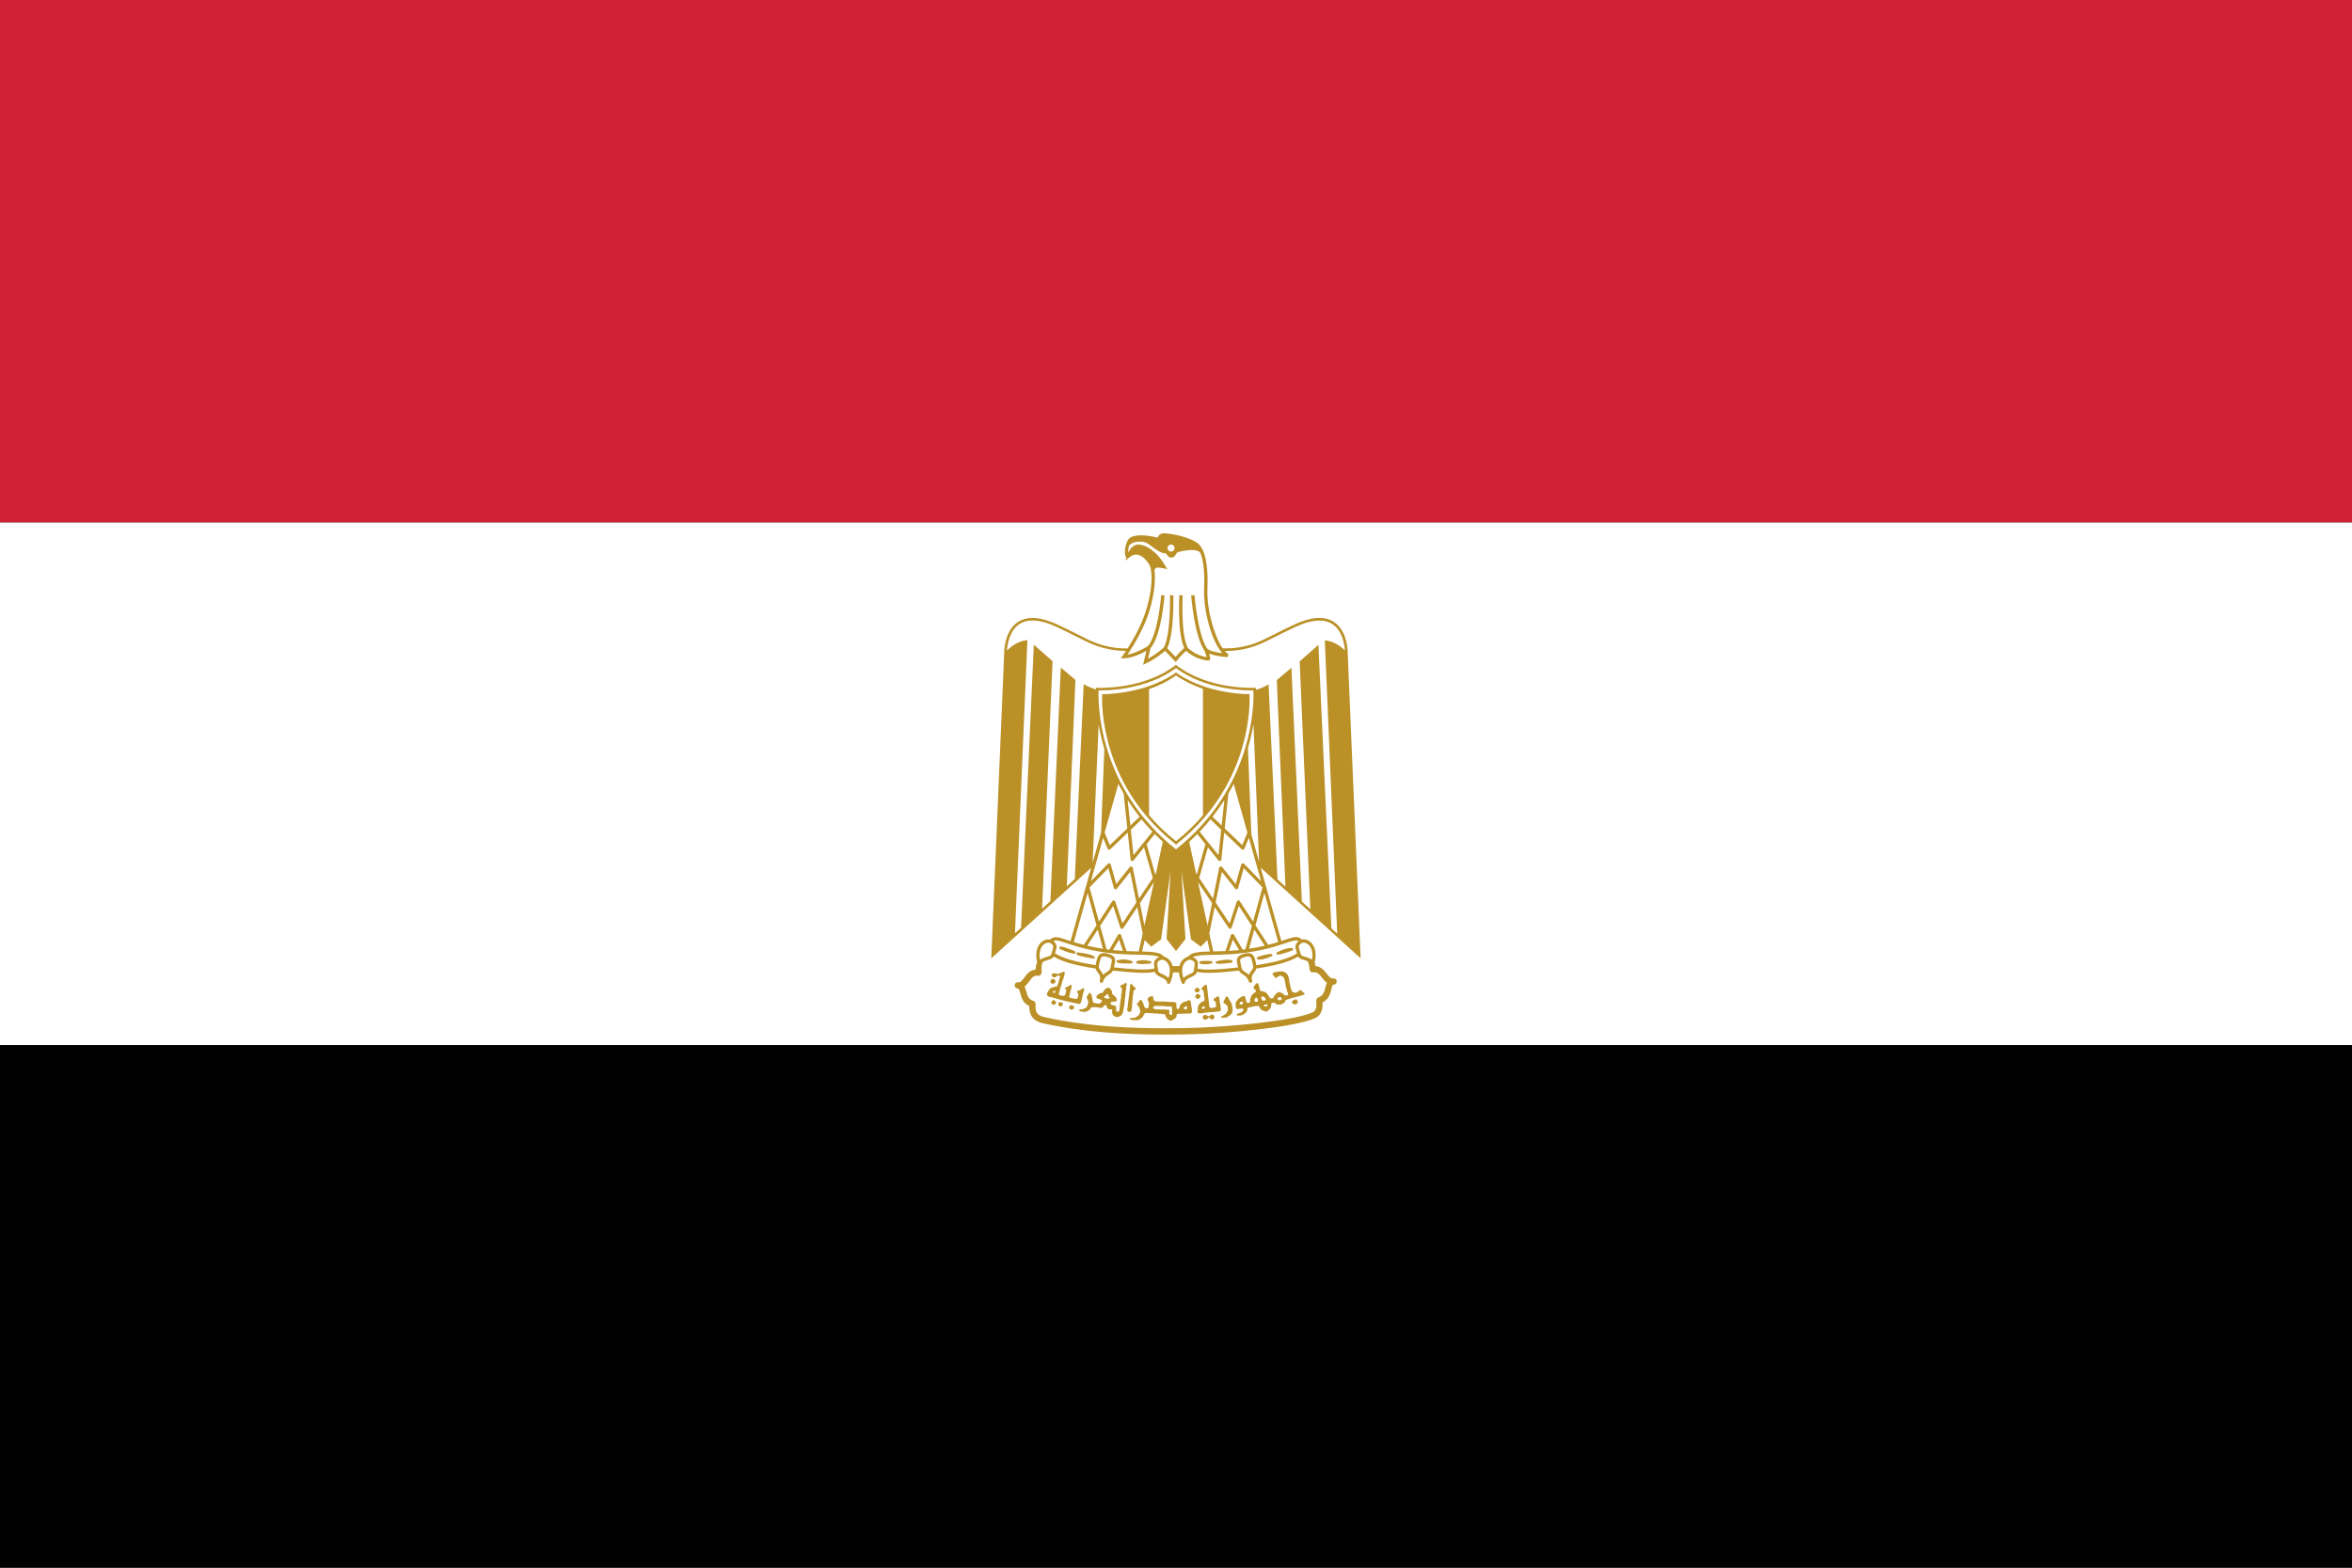
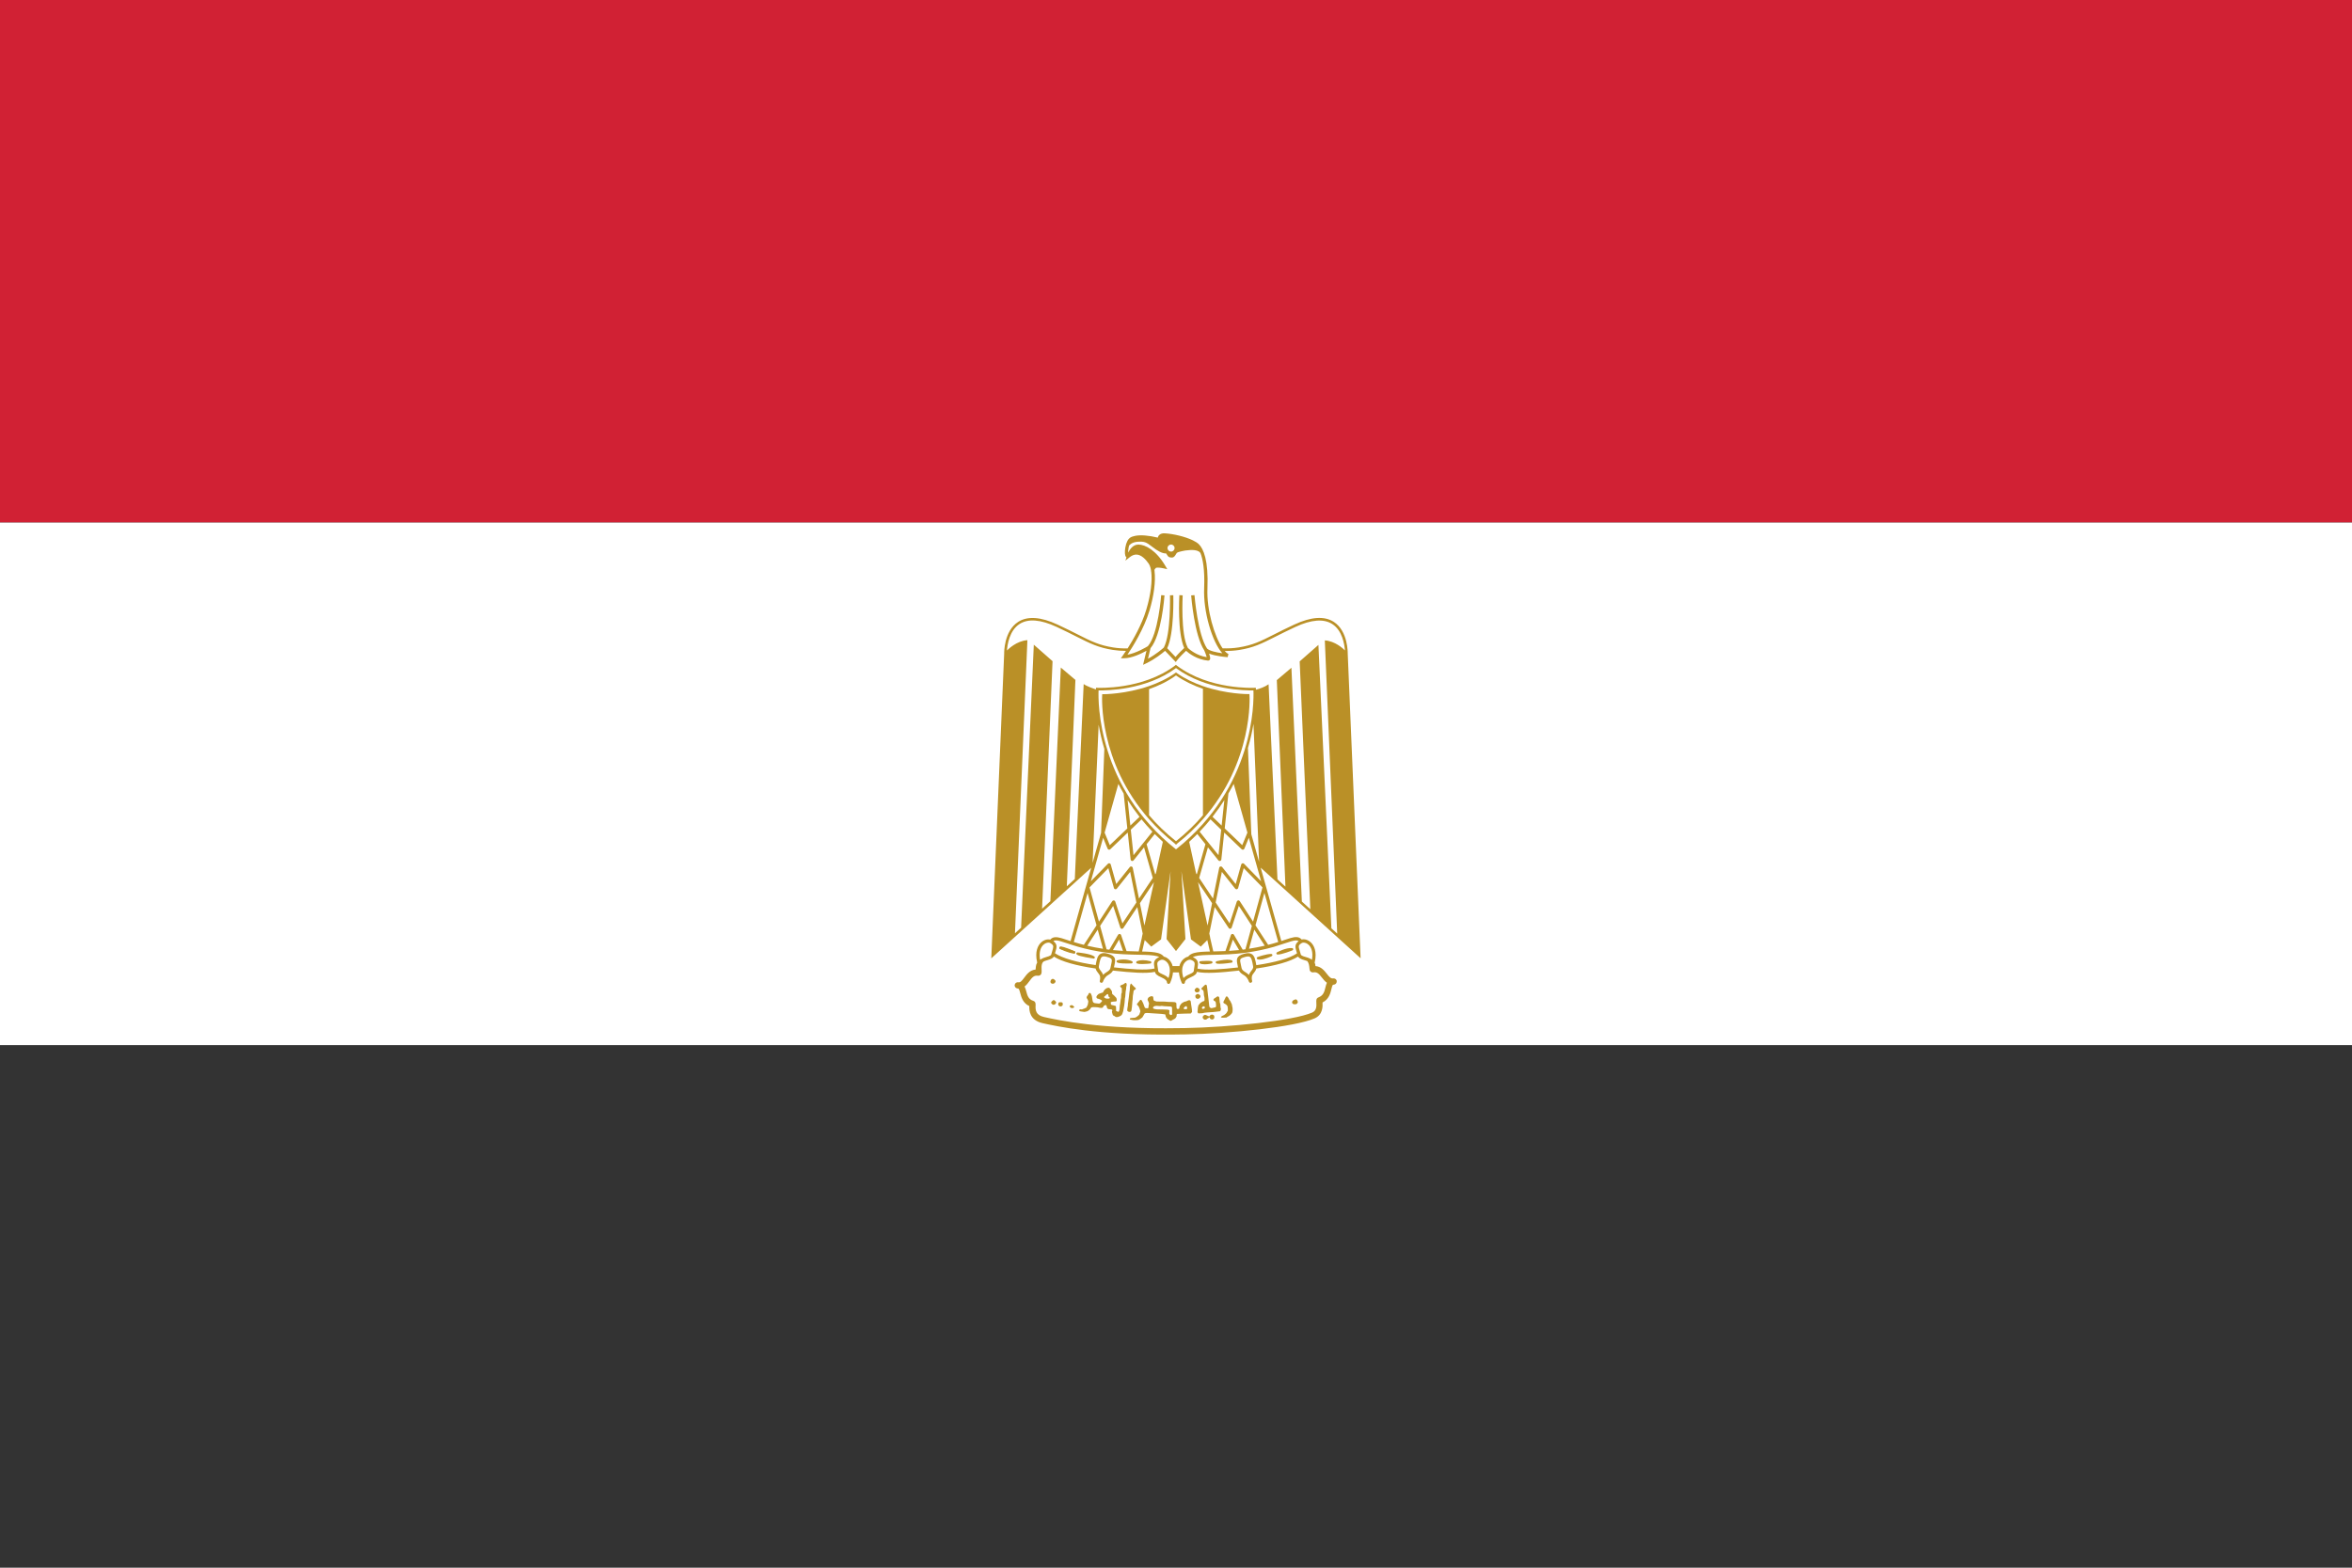
<svg xmlns="http://www.w3.org/2000/svg" version="1.1" id="Layer_1" x="0px" y="0px" viewBox="0 0 900 600" style="enable-background:new 0 0 900 600;" xml:space="preserve">
  <rect x="0" y="0" width="900" height="600" fill="#333333" stroke="none" />
  <style type="text/css">
	.st0{fill-rule:evenodd;clip-rule:evenodd;fill:#D12134;}
	.st1{fill-rule:evenodd;clip-rule:evenodd;fill:#FFFFFF;}
	.st2{fill-rule:evenodd;clip-rule:evenodd;}
	.st3{fill:none;}
	.st4{fill:#FFFFFF;}
	.st5{fill:#BA9027;}
	.st6{fill:none;stroke:#BA9027;stroke-width:0.892;stroke-linecap:round;stroke-linejoin:round;}
</style>
  <g>
    <rect x="0" class="st0" width="900" height="200" />
    <rect x="0" y="200" class="st1" width="900" height="200" />
-     <rect x="0" y="400" class="st2" width="900" height="200" />
    <g>
      <g>
        <path class="st3" d="M422.94,266.9c-0.14,3.36-0.26,25.25,16.76,45.13v-48.28C431.99,266.44,424.78,266.82,422.94,266.9z" />
        <g>
          <g>
            <path class="st4" d="M403.74,379.27c-0.16-0.06-0.25-0.05-0.56,0.1c-0.31,0.15-0.37,0.21-0.35,0.36       c0.02,0.17,0.16,0.23,0.63,0.26c0.04,0,0.17-0.08,0.28-0.17C403.99,379.6,403.99,379.37,403.74,379.27z" />
-             <path class="st4" d="M460.97,385.18l-0.31-0.02c-0.26-0.01-0.34,0.02-0.5,0.19c-0.29,0.31-0.31,0.52-0.09,0.68       c0.1,0.07,0.19,0.13,0.19,0.13c0,0,0.18-0.05,0.4-0.12l0.39-0.12l-0.03-0.37L460.97,385.18z" />
            <path class="st4" d="M474.63,383.54c-0.09,0.12-0.16,0.25-0.16,0.28c0,0.04-0.05,0.11-0.11,0.16       c-0.09,0.07-0.09,0.12-0.02,0.24c0.05,0.08,0.13,0.17,0.17,0.2c0.14,0.09,0.64,0.05,0.87-0.07c0.25-0.13,0.32-0.28,0.25-0.6       C475.53,383.28,474.92,383.14,474.63,383.54z" />
            <path class="st4" d="M448.51,385.55l-0.2-0.17c-0.19-0.17-0.27-0.18-1.65-0.21c-0.79-0.02-1.57-0.08-1.73-0.13       c-0.21-0.06-0.4-0.07-0.67-0.01c-0.25,0.05-0.54,0.05-0.84,0.01c-1.12-0.16-1.87-0.01-2.13,0.43c-0.13,0.21-0.12,0.23,0,0.42       c0.07,0.11,0.22,0.22,0.32,0.23c0.1,0.02,0.35,0.07,0.54,0.13c0.21,0.06,0.67,0.09,1.16,0.09c0.45-0.01,1.2,0.01,1.68,0.03       c0.48,0.02,1.14,0.05,1.47,0.05c0.43,0.01,0.66,0.04,0.82,0.14l0.22,0.13l-0.04,0.7c-0.03,0.67-0.03,0.7,0.14,0.84       c0.2,0.17,0.45,0.3,0.56,0.3c0.04,0,0.15-0.06,0.24-0.13c0.16-0.13,0.17-0.16,0.14-1.48L448.51,385.55z" />
            <path class="st4" d="M424.56,381.72c-0.23-0.05-0.42-0.37-0.44-0.74c-0.04-0.65-0.34-0.69-0.91-0.1       c-0.16,0.17-0.41,0.4-0.55,0.51l-0.26,0.2l0.19,0.19c0.32,0.31,0.67,0.43,1.25,0.43c0.37,0,0.58-0.04,0.69-0.12       C424.73,381.95,424.74,381.77,424.56,381.72z" />
            <path class="st4" d="M453.9,385.08c-0.17,0-0.49,0.19-0.77,0.45c-0.14,0.13-0.23,0.44-0.15,0.55c0.17,0.23,0.67,0.26,1.17,0.06       c0.17-0.06,0.2-0.12,0.16-0.23c-0.03-0.08-0.09-0.3-0.13-0.49C454.1,385.12,454.06,385.08,453.9,385.08z" />
            <path class="st4" d="M481.02,381.96c-0.27-0.23-0.41-0.21-0.73,0.12c-0.21,0.21-0.23,0.29-0.24,0.67       c0,0.59,0.08,0.67,0.72,0.65c0.51-0.01,0.51-0.01,0.56-0.24c0.03-0.12,0.02-0.4-0.02-0.62       C481.26,382.23,481.2,382.11,481.02,381.96z" />
            <path class="st4" d="M483.88,384.56c-0.24,0.12-0.31,0.19-0.31,0.33c0,0.12,0.06,0.2,0.17,0.24c0.25,0.09,0.99,0.07,1.12-0.04       c0.21-0.17,0.22-0.39,0.04-0.55C484.69,384.35,484.29,384.36,483.88,384.56z" />
            <path class="st4" d="M489.62,381.61c-0.43,0.03-0.78,0.32-0.78,0.64c0.01,0.21,0.06,0.28,0.33,0.45       c0.18,0.11,0.35,0.21,0.38,0.21c0.03,0,0.22-0.07,0.42-0.16c0.46-0.21,0.59-0.45,0.4-0.78       C490.22,381.69,489.99,381.58,489.62,381.61z" />
            <path class="st4" d="M484.34,382.47c0-0.33-0.3-0.71-0.75-0.94c-0.47-0.25-0.63-0.24-0.84,0.03c-0.16,0.22-0.16,0.23-0.04,0.55       c0.07,0.18,0.13,0.38,0.13,0.44c0,0.14,0.46,0.5,0.64,0.5c0.08,0,0.3-0.08,0.5-0.17C484.31,382.73,484.35,382.68,484.34,382.47       z" />
-             <path class="st5" d="M413.62,383.68c0.08-0.2,0.15-0.42,0.15-0.5c0-0.08,0.06-0.33,0.13-0.57c0.07-0.24,0.18-0.69,0.24-1       c0.06-0.32,0.17-0.8,0.25-1.09c0.08-0.28,0.19-0.71,0.24-0.95c0.05-0.24,0.14-0.52,0.2-0.62c0.13-0.24,0.06-0.54-0.16-0.65       c-0.28-0.13-0.56-0.02-1,0.41c-0.17,0.16-0.8,0.42-1.03,0.43c-0.54,0.01-0.7,0.52-0.29,0.9c0.24,0.21,0.36,0.57,0.29,0.85       c-0.02,0.09-0.08,0.35-0.13,0.57c-0.05,0.25-0.17,0.5-0.3,0.65c-0.2,0.23-0.22,0.24-0.68,0.2c-0.26-0.02-0.62-0.1-0.8-0.17       c-0.18-0.07-0.46-0.13-0.63-0.13c-0.16,0-0.38-0.04-0.49-0.1c-0.1-0.06-0.24-0.12-0.3-0.15c-0.27-0.12-0.3-0.37-0.09-0.78       c0.08-0.16,0.14-0.42,0.14-0.58c0-0.16,0.05-0.42,0.11-0.58c0.06-0.16,0.14-0.44,0.18-0.62c0.04-0.18,0.12-0.38,0.17-0.44       c0.06-0.06,0.1-0.26,0.09-0.44c0-0.17,0.05-0.47,0.11-0.67c0.11-0.31,0.11-0.37,0-0.54c-0.17-0.28-0.37-0.27-0.69,0.03       c-0.16,0.14-0.35,0.28-0.44,0.31c-0.09,0.03-0.24,0.12-0.34,0.19c-0.1,0.08-0.23,0.14-0.3,0.14c-0.32,0.01-0.66,0.17-0.74,0.35       c-0.08,0.18-0.07,0.21,0.18,0.4c0.25,0.19,0.27,0.23,0.28,0.61c0.01,0.22-0.04,0.5-0.09,0.61c-0.06,0.11-0.12,0.35-0.15,0.54       c-0.03,0.2-0.13,0.44-0.23,0.58c-0.18,0.23-0.21,0.24-0.73,0.25c-0.66,0.01-1.32-0.19-1.54-0.48       c-0.14-0.18-0.15-0.21-0.05-0.37c0.06-0.09,0.13-0.33,0.15-0.53c0.03-0.2,0.09-0.43,0.14-0.51c0.05-0.08,0.11-0.32,0.14-0.53       c0.02-0.21,0.1-0.5,0.18-0.65c0.07-0.15,0.13-0.37,0.13-0.49c0-0.13,0.04-0.27,0.1-0.32c0.06-0.05,0.13-0.24,0.15-0.43       c0.02-0.19,0.08-0.4,0.13-0.48c0.05-0.08,0.12-0.35,0.16-0.6c0.04-0.25,0.12-0.5,0.19-0.57c0.06-0.06,0.11-0.19,0.11-0.28       c0-0.09,0.06-0.24,0.14-0.33c0.09-0.11,0.14-0.27,0.14-0.45c0-0.15,0.05-0.4,0.13-0.55c0.07-0.15,0.17-0.48,0.22-0.74       c0.07-0.42,0.07-0.5-0.04-0.7c-0.1-0.18-0.18-0.23-0.35-0.22c-0.12,0-0.25,0.05-0.3,0.11c-0.05,0.06-0.2,0.13-0.35,0.16       c-0.14,0.03-0.28,0.1-0.3,0.16c-0.02,0.06-0.19,0.13-0.37,0.16c-0.18,0.03-0.35,0.08-0.37,0.12c-0.02,0.03-0.25,0.09-0.52,0.12       c-0.41,0.05-0.51,0.04-0.64-0.07c-0.19-0.15-0.98-0.2-1.29-0.08c-0.13,0.05-0.26,0.2-0.36,0.41c-0.15,0.32-0.15,0.33-0.02,0.56       c0.17,0.29,0.64,0.54,0.99,0.54c0.26-0.01,0.6-0.19,0.85-0.46c0.13-0.14,0.54-0.29,0.79-0.3c0.1,0,0.25,0.09,0.37,0.24       c0.23,0.27,0.24,0.33,0.11,0.46c-0.09,0.09-0.24,0.59-0.43,1.5c-0.05,0.24-0.15,0.53-0.21,0.65c-0.06,0.12-0.11,0.32-0.11,0.43       c0,0.12-0.09,0.38-0.2,0.58l-0.2,0.37l-0.52,0.05c-0.36,0.03-0.56,0.09-0.65,0.18c-0.08,0.08-0.24,0.13-0.43,0.13       c-0.32,0.01-0.87,0.28-1.14,0.57c-0.2,0.22-0.54,0.73-0.54,0.81c0,0.04-0.06,0.13-0.15,0.2c-0.08,0.07-0.15,0.18-0.15,0.25       c0,0.07-0.06,0.26-0.14,0.42c-0.18,0.38-0.17,0.59,0.03,0.86c0.24,0.32,0.65,0.51,1.21,0.55c0.27,0.02,0.6,0.1,0.73,0.17       c0.14,0.07,0.32,0.13,0.39,0.13c0.08,0,0.29,0.06,0.47,0.13c0.18,0.07,0.66,0.21,1.08,0.31c0.41,0.1,0.92,0.23,1.13,0.3       c0.69,0.22,0.9,0.28,1.32,0.37c0.23,0.05,0.57,0.13,0.75,0.19c0.44,0.13,2.08,0.48,3.13,0.67c0.46,0.08,1.02,0.21,1.24,0.28       C413.01,384.38,413.38,384.26,413.62,383.68z M403.74,379.82c-0.11,0.1-0.24,0.18-0.28,0.17c-0.47-0.03-0.6-0.09-0.63-0.26       c-0.02-0.15,0.04-0.21,0.35-0.36c0.31-0.15,0.4-0.17,0.56-0.1C403.99,379.37,403.99,379.6,403.74,379.82z" />
            <path class="st5" d="M402.85,382.92c-0.73,0.56-0.8,0.9-0.3,1.36c0.27,0.25,0.35,0.28,0.64,0.27c0.28-0.01,0.39-0.05,0.62-0.27       c0.48-0.44,0.46-0.75-0.1-1.25C403.35,382.71,403.16,382.68,402.85,382.92z" />
            <path class="st5" d="M405.8,383.59c-0.64,0.01-0.71,0.06-0.84,0.49c-0.14,0.48,0.15,0.97,0.64,1.08       c0.27,0.06,0.67-0.04,0.88-0.24c0.17-0.17,0.2-0.25,0.19-0.6C406.66,383.7,406.52,383.58,405.8,383.59z" />
            <path class="st5" d="M402.67,376.5c0.27,0.05,0.58-0.01,0.68-0.13c0.05-0.06,0.13-0.1,0.18-0.11c0.12,0,0.4-0.54,0.39-0.76       c0-0.19-0.55-0.73-0.84-0.83c-0.46-0.16-0.95,0.2-1.1,0.81C401.85,375.99,402.13,376.41,402.67,376.5z" />
            <path class="st5" d="M430.74,376.16c-0.11,0-0.52,0.27-0.65,0.42c-0.04,0.05-0.21,0.14-0.37,0.2       c-0.16,0.06-0.45,0.17-0.63,0.24c-0.37,0.14-0.44,0.22-0.44,0.48c0,0.12,0.11,0.26,0.31,0.43l0.3,0.25l0.02,0.89       c0.02,0.75,0,0.92-0.11,1.04c-0.1,0.11-0.13,0.33-0.15,1.07c-0.01,0.52-0.06,0.97-0.1,1.03c-0.05,0.05-0.11,0.49-0.15,0.96       c-0.03,0.47-0.11,0.99-0.16,1.15c-0.06,0.16-0.13,0.71-0.16,1.23c-0.03,0.52-0.08,1-0.12,1.08c-0.03,0.08-0.1,0.25-0.15,0.38       c-0.09,0.25-0.33,0.32-0.5,0.16c-0.05-0.05-0.2-0.12-0.34-0.15l-0.25-0.07l-0.02-0.92c-0.02-0.83-0.04-0.93-0.17-1.02       c-0.08-0.05-0.24-0.1-0.34-0.1c-0.11,0-0.23-0.03-0.27-0.07c-0.04-0.04-0.28-0.1-0.52-0.13c-0.59-0.08-0.73-0.23-0.71-0.77       l0.01-0.4l0.34-0.1c0.18-0.06,0.65-0.12,1.03-0.13c0.8-0.02,0.91-0.1,0.9-0.62c-0.01-0.35-0.15-0.83-0.24-0.83       c-0.04,0-0.09-0.06-0.12-0.14c-0.05-0.15-1.16-1.2-1.26-1.2c-0.11,0-0.23-0.42-0.19-0.68c0.04-0.28-0.13-0.71-0.43-1.07       c-0.1-0.12-0.24-0.29-0.31-0.38c-0.27-0.33-0.34-0.37-0.67-0.36c-0.67,0.02-1.49,0.64-1.87,1.41l-0.2,0.41l-0.75,0.22       c-0.41,0.12-0.86,0.3-0.99,0.4c-0.35,0.26-0.71,0.74-0.75,1.01c-0.05,0.32,0.14,0.65,0.41,0.7c0.78,0.13,1.75,0.63,1.77,0.92       c0,0.05-0.19,0.28-0.43,0.53c-0.44,0.45-0.44,0.45-0.87,0.46c-0.24,0.01-0.64-0.03-0.89-0.08c-0.25-0.05-0.54-0.09-0.65-0.09       c-0.22,0-0.63-0.31-0.71-0.54c-0.09-0.27-0.22-0.97-0.3-1.65c-0.05-0.4-0.13-0.72-0.2-0.82c-0.07-0.09-0.12-0.23-0.13-0.32       c-0.01-0.21-0.36-0.59-0.55-0.59c-0.25,0.01-0.42,0.14-0.47,0.39c-0.03,0.13-0.09,0.29-0.15,0.35       c-0.52,0.57-0.66,0.9-0.53,1.27c0.05,0.14,0.14,0.27,0.19,0.3c0.05,0.03,0.18,0.28,0.27,0.55c0.17,0.47,0.17,0.52,0.07,0.82       c-0.06,0.17-0.11,0.44-0.1,0.59c0,0.16-0.05,0.34-0.14,0.46c-0.08,0.1-0.15,0.23-0.14,0.29c0,0.05-0.09,0.25-0.21,0.44       c-0.18,0.28-0.25,0.34-0.43,0.35c-0.12,0-0.26,0.05-0.31,0.11c-0.05,0.06-0.27,0.15-0.49,0.2c-0.22,0.05-0.4,0.12-0.4,0.16       c0,0.08-0.35,0.09-0.56,0.01c-0.2-0.07-0.71,0.2-0.7,0.37c0.01,0.28,0.32,0.42,1.15,0.51c0.44,0.05,0.84,0.11,0.88,0.13       c0.04,0.02,0.22-0.01,0.39-0.07c0.18-0.06,0.46-0.13,0.62-0.16c0.41-0.07,1.35-0.89,1.47-1.29c0.09-0.28,0.63-0.38,1.8-0.31       c0.82,0.05,1.14,0.09,1.44,0.2c0.14,0.05,0.47,0.09,0.73,0.08c0.46-0.01,0.49-0.02,0.67-0.26c0.11-0.14,0.22-0.34,0.26-0.44       c0.05-0.13,0.14-0.2,0.3-0.24c0.12-0.03,0.24-0.08,0.26-0.11c0.07-0.11,0.3-0.08,0.44,0.07c0.08,0.08,0.16,0.33,0.21,0.6       c0.06,0.39,0.11,0.5,0.29,0.65c0.25,0.2,0.33,0.22,1.04,0.26c0.33,0.02,0.57,0.07,0.66,0.15c0.15,0.12,0.19,0.35,0.08,0.42       c-0.15,0.1-0.15,0.45,0,0.9c0.09,0.26,0.18,0.56,0.21,0.67c0.03,0.11,0.08,0.2,0.13,0.2c0.11,0,0.82,0.42,0.83,0.49       c0,0.03,0.1,0.08,0.21,0.12c0.3,0.09,1,0,1.23-0.17c0.11-0.08,0.3-0.16,0.43-0.19c0.13-0.03,0.26-0.11,0.3-0.19       c0.04-0.07,0.11-0.14,0.16-0.14c0.11,0,0.49-0.68,0.48-0.86c0-0.07,0.06-0.24,0.13-0.38c0.07-0.14,0.15-0.48,0.17-0.77       c0.02-0.28,0.08-0.63,0.14-0.76c0.06-0.14,0.13-0.54,0.16-0.9c0.03-0.36,0.11-0.92,0.16-1.26c0.06-0.34,0.1-0.83,0.09-1.1       c-0.01-0.27,0.03-0.56,0.08-0.65c0.05-0.09,0.12-0.71,0.15-1.38c0.04-0.7,0.11-1.36,0.18-1.54c0.06-0.17,0.1-0.53,0.1-0.79       c-0.01-0.28,0.03-0.56,0.1-0.69c0.15-0.29,0.12-0.97-0.04-1.14C430.9,376.22,430.79,376.16,430.74,376.16z M424.53,382.09       c-0.11,0.08-0.32,0.12-0.69,0.12c-0.58,0-0.93-0.12-1.25-0.43l-0.19-0.19l0.26-0.2c0.14-0.11,0.39-0.34,0.55-0.51       c0.56-0.59,0.87-0.55,0.91,0.1c0.02,0.36,0.21,0.68,0.44,0.74C424.74,381.77,424.73,381.95,424.53,382.09z" />
-             <path class="st5" d="M410.5,384.85c-0.22-0.15-0.31-0.17-0.58-0.13c-0.19,0.03-0.43,0.13-0.58,0.25       c-0.23,0.19-0.26,0.24-0.25,0.57c0.01,0.44,0.2,0.71,0.57,0.8c0.54,0.14,0.87,0.04,1.2-0.36       C411.18,385.61,411.06,385.23,410.5,384.85z" />
+             <path class="st5" d="M410.5,384.85c-0.22-0.15-0.31-0.17-0.58-0.13c-0.19,0.03-0.43,0.13-0.58,0.25       c0.01,0.44,0.2,0.71,0.57,0.8c0.54,0.14,0.87,0.04,1.2-0.36       C411.18,385.61,411.06,385.23,410.5,384.85z" />
            <path class="st5" d="M495.16,382.69c-0.51,0.24-0.74,0.54-0.74,0.95c0.01,0.24,0.05,0.32,0.28,0.51       c0.26,0.21,0.31,0.22,0.82,0.21c0.52-0.01,0.56-0.02,0.78-0.25c0.4-0.41,0.42-0.66,0.07-1.25       C496.12,382.42,495.84,382.38,495.16,382.69z" />
            <path class="st5" d="M471.44,384.74c-0.01-0.23-0.08-0.44-0.21-0.66c-0.11-0.17-0.2-0.36-0.2-0.42c0-0.15-0.38-0.77-0.55-0.92       c-0.08-0.07-0.15-0.17-0.15-0.22c0-0.14-0.36-0.75-0.57-0.99c-0.23-0.25-0.57-0.23-0.7,0.04c-0.05,0.1-0.24,0.49-0.42,0.87       c-0.18,0.38-0.39,0.78-0.45,0.89c-0.15,0.26-0.04,0.56,0.26,0.7c0.46,0.22,0.91,0.54,1.04,0.74c0.28,0.43,0.32,0.58,0.35,1.33       c0.02,0.73,0.02,0.77-0.18,1c-0.11,0.13-0.2,0.3-0.2,0.36c0,0.07-0.19,0.31-0.42,0.53c-0.42,0.41-0.77,0.63-1.29,0.81       c-0.15,0.05-0.34,0.19-0.43,0.3l-0.15,0.21l0.17,0.11c0.14,0.09,0.34,0.11,1.14,0.07c0.91-0.04,0.97-0.05,1.07-0.21       c0.06-0.09,0.16-0.16,0.23-0.17c0.21-0.01,1-0.57,1.23-0.88c0.12-0.16,0.24-0.3,0.27-0.3c0.03,0,0.13-0.14,0.21-0.31       c0.21-0.41,0.25-1.84,0.06-2.27C471.5,385.21,471.45,384.93,471.44,384.74z" />
-             <path class="st5" d="M498.81,379.88c-0.32-0.17-0.55-0.39-0.7-0.63c-0.12-0.2-0.45-0.35-0.65-0.3c-0.1,0.03-0.35,0.21-0.55,0.4       c-0.36,0.34-0.95,0.62-1.34,0.62c-0.45,0.01-1.23-0.45-1.24-0.73c0-0.07-0.06-0.18-0.12-0.25c-0.07-0.07-0.17-0.36-0.24-0.65       c-0.06-0.29-0.15-0.66-0.2-0.81c-0.12-0.43-0.28-1.12-0.31-1.33c-0.13-1.13-0.25-1.87-0.34-2.04       c-0.06-0.12-0.13-0.35-0.16-0.52c-0.03-0.17-0.09-0.32-0.13-0.34c-0.04-0.02-0.12-0.14-0.18-0.27       c-0.14-0.3-0.79-0.89-1.04-0.94c-0.11-0.02-0.3-0.1-0.44-0.17c-0.37-0.2-1.86-0.17-2.68,0.05c-0.33,0.09-0.72,0.19-0.88,0.21       c-0.15,0.03-0.28,0.08-0.28,0.12c0,0.04-0.08,0.11-0.19,0.16c-0.15,0.07-0.18,0.14-0.18,0.34c0,0.21,0.06,0.3,0.31,0.5       c0.17,0.14,0.3,0.28,0.31,0.32c0,0.04,0.11,0.21,0.25,0.37c0.2,0.24,0.29,0.29,0.49,0.29c0.14,0,0.25-0.04,0.25-0.07       c0-0.12,0.47-0.52,0.63-0.52c0.09,0,0.22-0.07,0.29-0.15c0.16-0.17,0.51-0.2,0.79-0.06c0.11,0.05,0.28,0.13,0.38,0.18       c0.46,0.18,0.92,0.88,0.93,1.41c0,0.11,0.08,0.44,0.16,0.73c0.08,0.29,0.18,0.84,0.21,1.21c0.04,0.46,0.11,0.79,0.21,1       c0.09,0.18,0.2,0.57,0.24,0.88c0.05,0.31,0.12,0.6,0.16,0.64c0.09,0.11,0.41,0.93,0.41,1.08c0,0.06-0.04,0.11-0.08,0.11       c-0.04,0-0.17,0.07-0.27,0.15c-0.39,0.31-1.18,0.11-1.56-0.39c-0.17-0.23-0.34-0.33-0.92-0.56c-0.39-0.15-0.76-0.28-0.83-0.27       c-0.13,0-0.46,0.22-0.74,0.48c-0.09,0.08-0.31,0.28-0.48,0.44c-0.47,0.42-0.66,0.69-0.65,0.91c0,0.11-0.06,0.28-0.15,0.39       c-0.14,0.18-0.2,0.2-0.7,0.21c-0.62,0.01-0.6,0.03-1-0.67c-0.36-0.62-0.74-1.17-0.82-1.16c-0.03,0-0.06-0.04-0.06-0.09       c0-0.11-0.35-0.36-0.61-0.43c-0.1-0.03-0.26-0.09-0.35-0.14c-0.09-0.05-0.47-0.16-0.85-0.23c-0.38-0.08-0.71-0.17-0.74-0.22       c-0.03-0.04-0.08-0.29-0.12-0.55c-0.07-0.46-0.13-0.7-0.38-1.51c-0.19-0.61-0.25-0.71-0.45-0.78c-0.15-0.05-0.24-0.03-0.44,0.1       c-0.14,0.09-0.26,0.19-0.26,0.23c0,0.03-0.14,0.23-0.32,0.44c-0.34,0.41-0.55,0.8-0.55,1c0,0.07,0.1,0.2,0.21,0.29       c0.48,0.38,0.71,0.69,0.71,0.96c0.01,0.32-0.05,0.41-0.27,0.48c-0.09,0.03-0.21,0.09-0.26,0.14c-0.05,0.05-0.23,0.18-0.4,0.3       c-0.35,0.24-0.93,1.06-1,1.42c-0.03,0.13-0.1,0.34-0.16,0.46c-0.06,0.13-0.12,0.51-0.14,0.88c-0.02,0.49-0.05,0.68-0.14,0.75       c-0.16,0.12-1.06,0.06-1.18-0.07c-0.05-0.05-0.11-0.28-0.14-0.51c-0.03-0.23-0.11-0.54-0.17-0.7c-0.06-0.16-0.12-0.38-0.13-0.5       c-0.01-0.12-0.11-0.36-0.23-0.54c-0.18-0.27-0.25-0.32-0.43-0.3c-0.12,0.01-0.25,0.07-0.29,0.13c-0.04,0.06-0.18,0.13-0.3,0.16       c-0.35,0.09-0.86,0.38-1.17,0.66c-0.16,0.14-0.31,0.27-0.33,0.28c-0.03,0.01-0.13,0.15-0.22,0.31       c-0.1,0.16-0.32,0.45-0.49,0.65l-0.32,0.36l0.05,1.06l0.05,1.06l0.25,0.23c0.21,0.19,0.29,0.22,0.45,0.18       c0.7-0.18,1.99-0.28,2.08-0.15c0.03,0.04,0.06,0.21,0.05,0.36c0.01,0.57-0.63,1.16-1.37,1.28c-0.2,0.03-0.42,0.1-0.48,0.16       c-0.06,0.05-0.19,0.12-0.3,0.15c-0.1,0.03-0.23,0.09-0.28,0.13c-0.1,0.08-0.12,0.43-0.03,0.51c0.03,0.03,0.43,0.04,0.91,0.03       c0.7-0.02,0.9-0.05,1.13-0.17c0.15-0.08,0.44-0.22,0.64-0.32c0.44-0.2,1.04-0.8,1.1-1.1c0.02-0.11,0.09-0.24,0.15-0.29       c0.07-0.06,0.1-0.23,0.1-0.47c-0.01-0.47,0.13-0.64,0.59-0.73c0.17-0.03,0.42-0.1,0.56-0.16c0.13-0.06,0.54-0.14,0.9-0.19       c0.37-0.05,0.82-0.12,1-0.17c0.18-0.04,0.55-0.09,0.8-0.09c0.37-0.01,0.5,0.02,0.62,0.13c0.08,0.08,0.15,0.17,0.15,0.22       c0.01,0.21,0.49,0.98,0.71,1.13c0.37,0.25,0.96,0.48,1.21,0.48c0.12,0,0.27,0.05,0.35,0.14c0.21,0.22,0.5,0.17,0.83-0.14       c0.16-0.15,0.46-0.43,0.67-0.61c0.21-0.18,0.41-0.4,0.45-0.48c0.04-0.08,0.11-0.22,0.17-0.32c0.05-0.1,0.12-0.49,0.13-0.88       l0.04-0.71l0.27-0.08c0.61-0.18,0.88-0.19,1.12-0.03c0.13,0.08,0.25,0.24,0.28,0.36c0.03,0.12,0.12,0.23,0.19,0.25       c0.08,0.02,0.55,0.03,1.07,0.03c0.88-0.01,0.95-0.02,1.3-0.21c0.5-0.28,1.18-1,1.24-1.33c0.04-0.26,0.09-0.29,0.6-0.38       c0.16-0.03,0.33-0.08,0.37-0.11c0.15-0.11,1.37-0.46,2.27-0.66c0.51-0.11,1.3-0.33,1.74-0.48c0.44-0.15,0.87-0.27,0.94-0.27       c0.08,0,0.32-0.09,0.54-0.19c0.22-0.1,0.45-0.19,0.53-0.19c0.07,0,0.16-0.07,0.2-0.15       C499.28,380.31,499.15,380.06,498.81,379.88z M475.38,384.35c-0.22,0.12-0.72,0.16-0.87,0.07c-0.04-0.03-0.12-0.12-0.17-0.2       c-0.07-0.12-0.06-0.17,0.02-0.24c0.06-0.05,0.11-0.12,0.11-0.16c0-0.04,0.07-0.16,0.16-0.28c0.29-0.39,0.89-0.26,1,0.22       C475.7,384.07,475.64,384.22,475.38,384.35z M481.33,383.17c-0.05,0.23-0.05,0.23-0.56,0.24c-0.64,0.01-0.72-0.06-0.72-0.65       c0-0.38,0.03-0.46,0.24-0.67c0.32-0.33,0.46-0.35,0.73-0.12c0.18,0.15,0.24,0.28,0.29,0.59       C481.34,382.76,481.35,383.04,481.33,383.17z M482.85,382.55c0-0.06-0.06-0.26-0.13-0.44c-0.12-0.32-0.12-0.34,0.04-0.55       c0.2-0.28,0.37-0.28,0.84-0.03c0.44,0.24,0.74,0.62,0.75,0.94c0,0.21-0.04,0.26-0.35,0.41c-0.2,0.09-0.42,0.17-0.5,0.17       C483.31,383.05,482.85,382.7,482.85,382.55z M484.87,385.09c-0.13,0.11-0.87,0.13-1.12,0.04c-0.11-0.04-0.17-0.12-0.17-0.24       c0-0.14,0.06-0.21,0.31-0.33c0.41-0.2,0.8-0.21,1.02-0.02C485.1,384.7,485.08,384.93,484.87,385.09z M489.97,382.75       c-0.2,0.09-0.39,0.16-0.42,0.16c-0.03,0-0.2-0.1-0.38-0.21c-0.27-0.17-0.32-0.25-0.33-0.45c-0.01-0.32,0.34-0.6,0.78-0.64       c0.37-0.03,0.6,0.08,0.76,0.36C490.56,382.3,490.44,382.55,489.97,382.75z" />
            <path class="st5" d="M467.14,385.97c-0.08-0.18-0.13-0.5-0.14-1c-0.01-0.53-0.05-0.79-0.14-0.94c-0.09-0.15-0.15-0.51-0.2-1.26       c-0.07-0.96-0.09-1.06-0.26-1.24c-0.27-0.28-0.55-0.25-0.97,0.1c-0.19,0.16-0.41,0.31-0.49,0.33       c-0.24,0.08-0.62,0.47-0.62,0.64c0.01,0.23,0.14,0.41,0.34,0.45c0.1,0.02,0.28,0.15,0.39,0.28c0.18,0.22,0.21,0.32,0.26,1.06       c0.08,1.06,0.07,1.09-0.68,1.22c-0.32,0.06-0.64,0.13-0.71,0.17c-0.43,0.23-1.03-0.08-1.18-0.6c-0.04-0.15-0.11-0.78-0.15-1.39       c-0.04-0.61-0.11-1.23-0.15-1.36c-0.04-0.14-0.12-0.8-0.18-1.47c-0.06-0.67-0.14-1.42-0.19-1.65       c-0.05-0.24-0.11-0.78-0.14-1.21c-0.03-0.43-0.1-0.86-0.14-0.95c-0.08-0.2-0.4-0.34-0.61-0.27c-0.1,0.03-1.01,0.91-1.52,1.47       c-0.05,0.05,0.31,0.46,0.4,0.46c0.05,0,0.18,0.08,0.29,0.19c0.18,0.17,0.21,0.28,0.27,0.95c0.04,0.42,0.07,0.83,0.06,0.91       c-0.01,0.09,0.04,0.3,0.11,0.49c0.08,0.2,0.13,0.58,0.14,0.95c0.01,0.59,0,0.64-0.18,0.79c-0.11,0.09-0.29,0.17-0.4,0.17       c-0.11,0-0.26,0.07-0.33,0.15c-0.07,0.08-0.17,0.15-0.22,0.15c-0.12,0-0.7,0.46-0.7,0.56c0,0.04-0.13,0.21-0.29,0.37       c-0.23,0.22-0.29,0.34-0.29,0.53c0,0.13-0.03,0.31-0.08,0.4c-0.05,0.09-0.09,0.37-0.09,0.63c0,0.26-0.04,0.66-0.08,0.9       c-0.07,0.4-0.06,0.45,0.1,0.66v0l0.17,0.23l0.89-0.02c0.67-0.02,0.92-0.05,1.01-0.12c0.12-0.11,2.28-0.31,3.86-0.37       c0.37-0.01,0.81-0.06,0.97-0.11c0.17-0.05,0.55-0.1,0.86-0.11c0.69-0.03,0.8-0.06,0.86-0.26c0.03-0.09,0.09-0.26,0.15-0.39       C467.25,386.27,467.25,386.21,467.14,385.97z M460.64,386.04c-0.21,0.07-0.39,0.12-0.4,0.12c0,0-0.09-0.06-0.19-0.13       c-0.22-0.16-0.19-0.38,0.09-0.68c0.16-0.17,0.24-0.2,0.5-0.19l0.31,0.02l0.03,0.37l0.03,0.37L460.64,386.04z" />
            <path class="st5" d="M455.92,385.24c-0.05-0.11-0.11-0.53-0.15-0.93c-0.08-0.99-0.12-1.14-0.3-1.34       c-0.13-0.14-0.22-0.17-0.5-0.15c-0.22,0.01-0.4,0.07-0.5,0.16c-0.14,0.13-0.73,0.33-1.27,0.44c-0.12,0.03-0.29,0.1-0.37,0.18       c-0.08,0.07-0.22,0.15-0.31,0.18c-0.24,0.08-0.76,0.61-0.88,0.91c-0.06,0.15-0.15,0.3-0.2,0.34c-0.05,0.04-0.11,0.27-0.12,0.5       c-0.03,0.49-0.15,0.62-0.57,0.63c-0.48,0.01-0.55-0.13-0.58-1.24l-0.03-0.96l-0.23-0.21c-0.22-0.21-0.26-0.21-1.17-0.26       c-0.52-0.02-1.19-0.04-1.5-0.03c-0.31,0.01-0.6-0.01-0.65-0.04c-0.12-0.07-1.05-0.1-2.72-0.1c-1.21,0.01-1.47-0.01-1.58-0.11       c-0.08-0.06-0.22-0.11-0.32-0.11c-0.1,0-0.27-0.07-0.38-0.16c-0.18-0.15-0.2-0.22-0.25-0.79c-0.04-0.56-0.07-0.65-0.23-0.77       c-0.25-0.19-0.84-0.12-1.23,0.15c-0.15,0.11-0.31,0.19-0.34,0.19c-0.03,0-0.14,0.14-0.24,0.32c-0.19,0.32-0.23,0.69-0.1,0.81       c0.1,0.09,0.48,1.12,0.49,1.29c0,0.08-0.03,0.18-0.07,0.22c-0.04,0.04-0.09,0.35-0.11,0.68c-0.05,0.88-0.05,0.88-0.71,0.84       c-0.62-0.04-0.69-0.08-0.81-0.44c-0.05-0.14-0.14-0.36-0.2-0.49c-0.06-0.12-0.11-0.27-0.11-0.33c0-0.14-0.4-1.03-0.69-1.55       c-0.19-0.33-0.25-0.4-0.45-0.41c-0.21-0.01-0.26,0.03-0.5,0.38c-0.14,0.22-0.43,0.57-0.63,0.78c-0.46,0.48-0.47,0.65-0.05,1       c0.34,0.28,0.44,0.46,0.74,1.29c0.29,0.81,0.32,1.01,0.15,1.34c-0.08,0.16-0.16,0.4-0.18,0.54c-0.02,0.14-0.1,0.31-0.18,0.37       c-0.08,0.07-0.15,0.15-0.16,0.18c-0.05,0.12-0.69,0.6-1.06,0.8c-0.31,0.17-0.47,0.2-1.01,0.21c-0.97,0.03-1.22,0.09-1.3,0.34       c-0.06,0.17-0.05,0.22,0.08,0.3c0.08,0.05,0.25,0.1,0.38,0.09c0.13,0,0.33,0.04,0.45,0.1c0.3,0.14,2.18,0.1,2.45-0.05       c0.1-0.06,0.26-0.14,0.35-0.19c0.2-0.09,0.58-0.36,0.77-0.54c0.07-0.07,0.17-0.13,0.21-0.13c0.04,0,0.07-0.04,0.07-0.08       c0-0.04,0.12-0.25,0.28-0.46c0.15-0.21,0.31-0.49,0.36-0.62c0.04-0.13,0.15-0.31,0.23-0.4c0.22-0.24,0.86-0.27,2.54-0.12       c0.77,0.07,1.89,0.14,2.49,0.16c0.95,0.04,2.25,0.16,2.76,0.27c0.12,0.03,0.17,0.09,0.17,0.23c0.01,0.29,0.21,0.89,0.37,1.13       c0.24,0.34,0.62,0.64,1.06,0.84c0.23,0.1,0.42,0.21,0.42,0.25c0,0.04,0.05,0.06,0.11,0.06c0.12,0,0.68-0.28,0.86-0.42       c0.06-0.05,0.19-0.12,0.3-0.15c0.32-0.1,0.81-0.48,0.85-0.66c0.02-0.09,0.1-0.23,0.18-0.3c0.09-0.08,0.14-0.22,0.14-0.4       c-0.01-0.55,0.05-0.7,0.33-0.76c0.14-0.03,1.35-0.08,2.68-0.1l2.43-0.05l0.23-0.31l0.23-0.31l-0.06-0.93       C456.03,385.85,455.96,385.34,455.92,385.24z M448.38,388.39c-0.09,0.07-0.2,0.13-0.24,0.13c-0.11,0-0.35-0.13-0.56-0.3       c-0.17-0.14-0.18-0.18-0.14-0.84l0.04-0.7l-0.22-0.13c-0.15-0.09-0.39-0.13-0.82-0.14c-0.33,0-0.99-0.03-1.47-0.05       c-0.48-0.02-1.23-0.04-1.68-0.03c-0.5,0.01-0.95-0.03-1.16-0.09c-0.19-0.05-0.43-0.11-0.54-0.13c-0.1-0.02-0.25-0.12-0.32-0.23       c-0.12-0.19-0.12-0.21,0-0.42c0.26-0.44,1.01-0.59,2.13-0.43c0.3,0.04,0.6,0.04,0.84-0.01c0.27-0.05,0.46-0.05,0.67,0.01       c0.16,0.05,0.94,0.1,1.73,0.13c1.38,0.04,1.45,0.05,1.65,0.21l0.2,0.17l0.02,1.35C448.55,388.22,448.55,388.26,448.38,388.39z        M454.15,386.14c-0.49,0.19-0.99,0.17-1.17-0.06c-0.08-0.1,0.01-0.42,0.15-0.55c0.29-0.26,0.6-0.45,0.77-0.45       c0.16,0,0.2,0.04,0.27,0.33c0.05,0.19,0.11,0.41,0.13,0.49C454.35,386.02,454.31,386.07,454.15,386.14z" />
            <path class="st5" d="M433.07,385.8c0-0.16,0.03-0.33,0.07-0.39c0.04-0.06,0.08-0.58,0.09-1.15c0.01-0.58,0.05-1.1,0.09-1.16       c0.04-0.06,0.07-0.29,0.08-0.51c0.03-1.04,0.12-2.01,0.22-2.27c0.06-0.16,0.11-0.47,0.11-0.68c-0.01-0.33,0.03-0.43,0.19-0.6       c0.11-0.11,0.23-0.21,0.27-0.21c0.04,0,0.17-0.09,0.28-0.2c0.31-0.3,0.35-0.22-0.62-1.09c-0.22-0.2-0.53-0.53-0.68-0.74       c-0.15-0.21-0.31-0.38-0.34-0.38c-0.11,0-0.37,0.42-0.36,0.6c0,0.09-0.03,0.28-0.07,0.42c-0.04,0.14-0.07,0.56-0.06,0.93       c0.01,0.43-0.04,0.85-0.12,1.15c-0.07,0.26-0.12,0.66-0.12,0.88c0,0.22-0.02,0.49-0.06,0.59c-0.04,0.1-0.11,0.68-0.16,1.29       c-0.05,0.61-0.14,1.24-0.19,1.41c-0.05,0.17-0.1,0.55-0.09,0.83c0,0.29-0.04,0.65-0.1,0.81c-0.06,0.16-0.12,0.56-0.14,0.89       l-0.03,0.6l0.28,0.24c0.24,0.2,0.34,0.24,0.64,0.23c0.28-0.01,0.39-0.04,0.53-0.19C432.94,386.91,433.06,386.38,433.07,385.8z" />
            <path class="st5" d="M457.64,379.75c0.29,0.11,0.89,0.04,1.09-0.12c0.4-0.32,0.47-0.88,0.14-1.21       c-0.18-0.18-0.66-0.43-0.84-0.42c-0.35,0.01-0.92,0.65-0.92,1.03C457.12,379.24,457.44,379.68,457.64,379.75z" />
            <path class="st5" d="M464.38,388.52c-0.2-0.15-0.34-0.2-0.59-0.2c-0.39,0.01-0.81,0.24-0.87,0.49       c-0.06,0.26-0.31,0.23-1.03-0.13c-0.76-0.37-0.98-0.36-1.41,0.09c-0.23,0.24-0.28,0.34-0.28,0.59c0,0.25,0.06,0.35,0.31,0.6       c0.28,0.28,0.33,0.3,0.68,0.29c0.26-0.01,0.43-0.05,0.52-0.14c0.24-0.23,0.58-0.46,0.79-0.51c0.11-0.03,0.22-0.1,0.24-0.15       c0.06-0.17,0.15-0.11,0.21,0.14c0.08,0.34,0.34,0.54,0.78,0.58c0.34,0.03,0.39,0.01,0.66-0.23c0.29-0.26,0.29-0.28,0.28-0.74       C464.65,388.74,464.63,388.71,464.38,388.52z" />
            <path class="st5" d="M458.73,382.17c0.4-0.18,0.65-0.54,0.63-0.89c-0.02-0.32-0.24-0.55-0.72-0.76l-0.35-0.15l-0.36,0.2       c-0.51,0.29-0.56,0.36-0.51,0.85c0.04,0.46,0.2,0.67,0.62,0.81C458.36,382.33,458.38,382.33,458.73,382.17z" />
          </g>
          <g>
            <path class="st5" d="M511.52,375.48c-0.01-0.06-0.04-0.11-0.06-0.17c-0.02-0.07-0.04-0.14-0.07-0.21       c-0.04-0.08-0.1-0.15-0.15-0.21c-0.04-0.05-0.07-0.09-0.12-0.13c-0.07-0.06-0.16-0.11-0.24-0.16       c-0.05-0.03-0.09-0.06-0.15-0.07c-0.08-0.03-0.17-0.04-0.26-0.05c-0.05-0.01-0.1-0.03-0.16-0.03c-0.03,0-0.06,0.01-0.09,0.01       c-0.01,0-0.02,0-0.04,0c-0.9,0.11-1.42-0.42-2.47-1.76c-0.95-1.21-2.19-2.8-4.35-2.95c0.01-0.52-0.11-0.94-0.3-1.29       c1.04-4.43-0.38-6.7-1.36-7.67c-1.04-1.04-2.45-1.5-3.61-1.21c-1.04-1.17-2.39-1.11-4.33-0.55c-0.66,0.19-1.43,0.44-2.31,0.74       c-0.36,0.12-0.74,0.25-1.14,0.38l-7.91-28.07l38.24,34.68l-4.93-116.63c0.01-0.35,0.11-8.58-5.3-12.1       c-3.58-2.34-8.68-2-15.15,1.01c-3.14,1.46-5.57,2.68-7.71,3.77c-5.26,2.66-8.16,4.12-13.59,4.98c-2,0.32-4.04,0.41-6.13,0.34       c-3.13-4.52-6.16-14.71-5.8-22.93c0.44-10.82-1.54-15.16-3.28-16.9c-0.52-0.52-1.33-1.03-2.3-1.5       c-2.93-1.41-7.44-2.5-10.78-2.68c0,0,0,0,0,0c-0.85-0.04-1.49,0.14-1.94,0.52c-0.1,0.08-0.21,0.16-0.29,0.27       c-0.06,0.07-0.09,0.15-0.14,0.22c-0.13,0.21-0.22,0.42-0.26,0.63c-3.52-0.84-6.46-1.07-8.54-0.7       c-0.83,0.15-1.53,0.39-2.06,0.73c0,0,0,0,0,0c0,0,0,0,0,0c-0.16,0.1-0.3,0.24-0.44,0.39c-0.05,0.06-0.1,0.11-0.15,0.17       c-0.09,0.12-0.18,0.25-0.27,0.39c-0.08,0.13-0.15,0.25-0.21,0.38c0,0.01-0.01,0.02-0.01,0.03c-0.13,0.26-0.24,0.52-0.32,0.77       c-0.02,0.07-0.05,0.13-0.07,0.2c0,0.02-0.01,0.03-0.02,0.05l-0.08,0.2l0.02,0.01c-0.47,1.57-0.56,3.37-0.3,4.24       c0.11,0.37,0.28,0.58,0.45,0.71l-0.4,1.25l1.65-1.32c0.84-0.67,1.68-1.01,2.5-1.01c1.96,0,3.7,1.92,4.81,3.54       c0.25,0.37,0.46,0.87,0.63,1.48c0.02,0.07,0.04,0.13,0.06,0.2c0,0.02,0.01,0.04,0.01,0.07c0.05,0.22,0.1,0.45,0.14,0.7       c-0.02,0.27,0.03,0.49,0.09,0.64c0.4,3.28-0.07,8.43-1.93,14.56c-1.71,5.7-5.02,11.44-7.11,14.73       c-1.87,0.03-3.69-0.07-5.49-0.36c-5.43-0.86-8.33-2.32-13.59-4.98c-2.14-1.08-4.57-2.31-7.71-3.77       c-6.47-3.01-11.57-3.35-15.15-1.01c-5.4,3.52-5.31,11.75-5.3,12.07l-4.93,116.67l38.24-34.68l-7.91,28.08       c-0.39-0.13-0.78-0.25-1.14-0.38c-0.89-0.29-1.65-0.55-2.31-0.74c-1.94-0.55-3.29-0.61-4.33,0.55       c-1.16-0.29-2.57,0.17-3.61,1.21c-0.97,0.97-2.39,3.21-1.38,7.58c-0.56,0.92-0.52,1.96-0.61,2.67c-2.18,0.19-3.4,1.85-4.33,3.1       c-1,1.35-1.49,1.89-2.33,1.77c-0.01,0-0.03,0-0.04,0c-0.05,0-0.08-0.02-0.13-0.02c0,0-0.01,0-0.02,0       c-0.05,0-0.09,0.02-0.14,0.03c-0.08,0.01-0.16,0.02-0.23,0.05c-0.07,0.03-0.14,0.06-0.2,0.1c-0.06,0.04-0.13,0.08-0.18,0.12       c-0.06,0.05-0.11,0.11-0.15,0.17c-0.05,0.06-0.09,0.12-0.12,0.18c-0.04,0.07-0.06,0.15-0.08,0.23       c-0.01,0.05-0.04,0.09-0.05,0.14c0,0.03,0.01,0.06,0,0.09c0,0.03-0.02,0.06-0.02,0.09c0,0.05,0.02,0.1,0.03,0.15       c0.01,0.08,0.02,0.16,0.05,0.23c0.02,0.07,0.06,0.14,0.1,0.2c0.04,0.07,0.08,0.13,0.13,0.19c0.05,0.06,0.11,0.1,0.17,0.15       c0.06,0.05,0.12,0.09,0.18,0.12c0.07,0.04,0.15,0.06,0.23,0.08c0.05,0.01,0.09,0.04,0.14,0.05c0.05,0.01,0.09,0,0.14,0.01       c0.01,0,0.02,0.01,0.03,0.01c0.36,0,0.52,0.13,0.94,1.74c0.42,1.57,1.03,3.87,3.48,5c-0.06,1.62,0.07,5.42,5.11,6.54       c5.28,1.18,21.11,4.7,50.75,4.34c0.66-0.01,1.32-0.02,1.99-0.03l1.51-0.01c17.94-0.32,42.24-2.86,49.8-6.13       c3.2-1.38,3.12-4.66,3.04-6.09c2.48-1.26,3.03-3.57,3.4-5.14c0.38-1.59,0.51-1.67,0.88-1.68c0,0,0,0,0,0       c0.04,0,0.08,0,0.12-0.01c0.06-0.01,0.11-0.04,0.16-0.05c0.08-0.02,0.16-0.04,0.23-0.08c0.07-0.03,0.12-0.08,0.18-0.13       c0.06-0.05,0.12-0.09,0.17-0.15c0.05-0.06,0.08-0.12,0.12-0.19c0.04-0.07,0.08-0.13,0.1-0.2c0.03-0.07,0.03-0.15,0.04-0.23       c0.01-0.06,0.03-0.11,0.03-0.17c0-0.02-0.01-0.04-0.01-0.06C511.51,375.53,511.52,375.51,511.52,375.48z M497.68,361.22       c0.13-0.1,0.29-0.2,0.47-0.31c0.07-0.04,0.14-0.07,0.23-0.1c0.14-0.04,0.31-0.06,0.49-0.05c0.58,0.02,1.31,0.28,1.96,0.92       c0.73,0.73,1.77,2.38,1.19,5.68c-0.49-0.4-1.23-0.78-2.34-1.07c-1.48-0.39-1.81-0.7-1.92-0.95c-0.03-0.06-0.04-0.12-0.05-0.18       c-0.01-0.07-0.03-0.14-0.05-0.21c-0.1-0.36-0.2-0.68-0.29-0.99c0-0.01-0.01-0.03-0.01-0.04       C496.88,362.41,496.73,361.91,497.68,361.22z M491.87,360.97c0.87-0.29,1.61-0.54,2.26-0.72c1.42-0.41,2.22-0.46,2.8-0.04       c-1.66,1.25-1.29,2.46-0.79,4.09c0.05,0.17,0.11,0.38,0.17,0.57c-1.37,0.93-3.48,1.83-6.24,2.61c-2.62,0.75-5.8,1.4-9.34,1.92       l-0.01-0.07c-0.37-2.03-0.63-3.49-1.75-4.18c-0.71-0.44-1.63-0.47-2.91-0.11c-3.13,0.89-3,2.11-2.46,4.56       c0.04,0.2,0.1,0.44,0.14,0.67c-6.23,0.69-12.17,1.2-15.53,0.45c0.01-0.08,0.03-0.17,0.04-0.25c0.28-1.81,0.48-3.13-1.83-4.16       c0.23-0.12,0.5-0.22,0.81-0.31c1.57-0.45,4-0.5,7.07-0.56c3.45-0.07,7.75-0.16,12.64-0.85c3.72-0.53,7.16-1.25,10.53-2.21v0       C489.21,361.85,490.68,361.36,491.87,360.97z M479.3,370.88c-0.13,0.23-0.29,0.46-0.51,0.73c-0.27,0.34-0.55,0.7-0.74,1.12       c-0.06,0.14-0.11,0.29-0.16,0.43c-0.09-0.11-0.2-0.22-0.3-0.32c-0.33-0.32-0.71-0.55-1.08-0.78c-0.37-0.23-0.71-0.45-0.97-0.73       c-0.22-0.23-0.39-0.5-0.46-0.86c-0.02-0.12-0.05-0.24-0.07-0.35c-0.06-0.28-0.12-0.55-0.17-0.8c-0.5-2.22-0.55-2.46,1.56-3.06       c0.9-0.26,1.52-0.27,1.89-0.03c0.64,0.4,0.87,1.69,1.17,3.33l0,0.02l0.04,0.24C479.59,370.21,479.49,370.54,479.3,370.88z        M451.67,368.68c-0.14,0.3-0.27,0.67-0.37,1.07h-2.6c-0.1-0.41-0.23-0.77-0.37-1.07c-0.59-1.26-1.61-2.17-2.8-2.51       c-0.06-0.02-0.12-0.02-0.18-0.04c-0.46-0.63-1.2-1.09-2.22-1.38c-1.48-0.42-3.54-0.52-6.1-0.58l1-4.37l2.5,2.5l3.75-2.77       l3.64-26.09l-1.53,25.98L450,364l3.61-4.59l-1.53-25.98l3.65,26.1l3.75,2.77l2.5-2.5l1,4.37c-2.56,0.06-4.62,0.16-6.1,0.58       c-1.03,0.29-1.76,0.75-2.22,1.38c-0.06,0.01-0.12,0.02-0.18,0.04C453.29,366.51,452.27,367.42,451.67,368.68z M447.13,374.33       c-0.43-0.46-1.1-0.95-2.16-1.4c-1.6-0.68-1.75-1.04-1.78-1.32c0-0.02,0-0.05-0.01-0.08c0-0.08-0.01-0.15-0.02-0.22       c-0.05-0.37-0.1-0.7-0.15-1.01c0-0.02-0.01-0.04-0.01-0.05c-0.28-1.78-0.35-2.2,1.22-2.87c0.09-0.04,0.21-0.05,0.33-0.06       c0.19-0.01,0.4,0,0.62,0.06c0.26,0.07,0.5,0.2,0.74,0.36c0.52,0.34,0.97,0.85,1.26,1.47       C447.64,370.2,447.95,371.83,447.13,374.33z M436.97,358.74l-1.24,5.41c-1.41-0.03-2.97-0.06-4.65-0.14l-2.09-6.13       c-0.08-0.24-0.29-0.4-0.54-0.43c-0.25-0.02-0.49,0.1-0.61,0.31l-3.36,5.71c-0.34-0.04-0.69-0.08-1.04-0.13l-2.47-8.96       l4.99-7.67l2.74,8.35c0.08,0.23,0.28,0.4,0.52,0.43c0.25,0.04,0.48-0.07,0.61-0.28l5.37-8.03l2.05,10.13l-0.31,1.41       L436.97,358.74z M429.71,363.93c-1.23-0.07-2.51-0.17-3.85-0.31l2.37-4.03L429.71,363.93z M422.06,363.12       c-2.08-0.32-4.07-0.71-6.02-1.17l4-6.15L422.06,363.12z M420.37,264.23c2.94,0.07,18.09-0.02,29.63-8.54       c11.53,8.52,26.69,8.61,29.63,8.54c0.18,4.32,0.5,36.9-29.63,60.84C419.89,301.15,420.19,268.56,420.37,264.23z M431.37,317.07       l-6.71,6.41l-1.94-4.73c-0.01-0.02-0.03-0.04-0.04-0.06l5.26-18.66c0.63,1.23,1.32,2.46,2.04,3.7L431.37,317.07z        M422.58,286.65l-1.25,32.12l-3.24,11.48l0,0l2.31-52.86C420.89,280.2,421.58,283.31,422.58,286.65z M481.79,329.84       l-2.97-10.55l-1.29-33.01c0.97-3.33,1.66-6.44,2.12-9.23L481.79,329.84z M470.04,303.71c0.72-1.24,1.41-2.47,2.03-3.69       l5.26,18.66c-0.01,0.02-0.03,0.04-0.04,0.06l-1.94,4.73l-6.71-6.41l1.41-13.34C470.04,303.72,470.03,303.72,470.04,303.71z        M476.56,363.33c-0.35,0.05-0.7,0.09-1.04,0.13l-3.36-5.71c-0.12-0.21-0.36-0.33-0.61-0.31c-0.25,0.03-0.46,0.19-0.54,0.43       l-2.09,6.13c-1.68,0.08-3.24,0.11-4.65,0.14l-1.24-5.41l0.03-0.03l-0.31-1.41l2.05-10.13l5.37,8.03       c0.13,0.2,0.37,0.32,0.61,0.28c0.24-0.03,0.44-0.2,0.52-0.43l2.74-8.35l4.99,7.67L476.56,363.33z M479.96,355.79l4,6.15       c-1.95,0.46-3.94,0.85-6.02,1.17L479.96,355.79z M474.14,363.62c-1.34,0.14-2.62,0.24-3.85,0.31l1.48-4.34L474.14,363.62z        M462.08,354.23l-3.65-16.59l5.38,8.04L462.08,354.23z M459.04,318.31c1.49-1.56,2.87-3.13,4.16-4.72l4.1,3.97l-1.04,9.75       L459.04,318.31z M461.26,323.1l-3.3,11.54l-0.28-0.41l-2.64-12.04c1.08-0.99,2.12-1.98,3.11-2.99L461.26,323.1z M463.97,312.61       c1.68-2.13,3.18-4.27,4.54-6.4l-1.04,9.75L463.97,312.61z M436.04,312.63l-3.51,3.33l-1.04-9.75       C432.85,308.35,434.36,310.5,436.04,312.63z M436.81,313.6c1.29,1.58,2.67,3.16,4.16,4.71l-7.23,8.99l-1.04-9.75L436.81,313.6z        M441.86,319.21c0.99,1,2.03,2,3.1,2.98l-2.64,12.04l-0.27,0.41l-3.3-11.54L441.86,319.21z M436.19,345.68l5.37-8.04       l-3.65,16.59L436.19,345.68z M452.82,369.22c0.3-0.63,0.75-1.13,1.26-1.47c0.24-0.16,0.48-0.29,0.74-0.36       c0.23-0.07,0.43-0.08,0.62-0.06c0.12,0.01,0.24,0.02,0.33,0.06c1.56,0.66,1.5,1.08,1.22,2.87c0,0.02,0,0.04-0.01,0.05       c-0.05,0.31-0.1,0.64-0.15,1.01c-0.01,0.07-0.01,0.14-0.02,0.22c0,0.02,0,0.05-0.01,0.08c-0.03,0.28-0.18,0.64-1.78,1.32       c-1.06,0.45-1.74,0.94-2.16,1.4C452.05,371.83,452.37,370.2,452.82,369.22z M489.12,360.53c-0.62,0.2-1.28,0.4-2,0.6h0       c-0.61,0.17-1.23,0.33-1.85,0.49l-4.86-7.47l3.42-12.39L489.12,360.53z M483.1,339.63l-3.61,13.1l-5.09-7.84       c-0.13-0.21-0.37-0.32-0.61-0.28c-0.24,0.03-0.45,0.2-0.52,0.43l-2.75,8.37l-5.34-8l2.37-11.71l5.11,6.42       c0.15,0.19,0.39,0.27,0.62,0.23c0.23-0.05,0.42-0.22,0.49-0.45l2.15-7.63l7.12,7.3C483.04,339.59,483.07,339.61,483.1,339.63z        M482.57,337.29l-6.54-6.71c-0.16-0.16-0.39-0.23-0.61-0.17c-0.22,0.06-0.39,0.23-0.46,0.44l-2.11,7.5l-5.19-6.51       c-0.15-0.19-0.4-0.28-0.65-0.22c-0.24,0.06-0.43,0.25-0.47,0.49l-2.39,11.8l-5.28-7.9l3.35-11.71l4,4.99       c0.12,0.15,0.31,0.24,0.5,0.24c0.06,0,0.12-0.01,0.18-0.03c0.25-0.07,0.43-0.29,0.45-0.54l1.1-10.31l6.68,6.38       c0.12,0.11,0.28,0.18,0.44,0.18c0.04,0,0.09,0,0.13-0.01c0.21-0.04,0.38-0.19,0.46-0.38l1.71-4.18L482.57,337.29z        M448.1,208.41c0.76,0,1.35,0.59,1.35,1.35c0,0.76-0.58,1.35-1.35,1.35c-0.72,0-1.35-0.58-1.35-1.35       C446.75,208.99,447.38,208.41,448.1,208.41z M439.83,233.75c1.75-5.8,2.42-11.35,1.96-15.12l0.02-0.01       c-0.02-0.16-0.05-0.32-0.07-0.48c0.05-0.17,0.19-0.44,0.6-0.8c0,0,0.15-0.1,0.71-0.1c0.95,0,2.17,0.27,2.18,0.28l1.43,0.32       l-0.74-1.26c-3.53-6.02-7.73-8.16-10.27-8.16c-0.08,0-0.17,0-0.23,0.01c-1.93,0.09-3.13,1.88-3.71,3.06       c-0.02-0.5,0.02-1.18,0.17-1.97c0.05-0.26,0.11-0.5,0.18-0.73c0.21-0.28,1.09-1.27,3.2-1.44c2.59-0.17,3.31,0.09,5.56,1.86       c2.18,1.72,3.92,2.59,5.17,2.59c0.08,0,0.16,0,0.22-0.01c0.05,0.07,0.11,0.17,0.15,0.24c0.11,0.18,0.23,0.37,0.37,0.55       c0.03,0.04,0.06,0.08,0.08,0.12c0.3,0.45,0.65,0.69,1.65,0.69c0.79,0,1.22-0.75,1.54-1.3c0.1-0.17,0.25-0.43,0.31-0.48       c0.38-0.3,1.17-0.48,1.75-0.61l0.24-0.06c0.97-0.24,1.56-0.29,2.23-0.34c0.26-0.02,0.53-0.04,0.83-0.08       c0.14-0.02,0.38-0.03,0.68-0.03c1.54,0,2.71,0.37,3.16,0.99l0.14,0.14c0.93,2.33,1.71,6.4,1.43,13.5       c-0.39,8.9,3.06,20.59,6.96,24.89c-2.14-0.29-4.88-0.86-5.84-1.79c-3.6-5.37-4.8-20.3-4.82-20.45l-1.27,0.1       c0.05,0.63,1.25,15.4,5.02,21.05c0.39,0.89,0.78,1.96,0.93,2.58c-3.88-0.56-6.61-2.95-7.27-3.58l0.04-0.02       c-2.78-5.11-1.97-19.9-1.96-20.05l-1.27-0.07c-0.04,0.6-0.79,14.44,1.86,20.22c-0.63,0.58-2.19,2.08-3.33,3.44l-3.19-3.35       c2.72-5.72,2.36-19.68,2.34-20.29l-1.27,0.04c0,0.15,0.39,14.78-2.35,19.98c-0.45,0.41-2.92,2.57-6.07,4.29l0.97-4.04       c4.2-4.91,5.3-19.57,5.35-20.2l-1.27-0.09c-0.01,0.15-1.13,14.99-5.09,19.52c-0.59,0.37-4.51,2.71-7.82,3.26       C433.25,247.86,437.72,240.77,439.83,233.75z M414.67,261.81l-3.39,74.62l-3.06,2.77l3.29-78.98l-5.59-4.73l-3.99,89.42       l-3.17,2.87l4-94.73l-7.17-6.31l-4.86,108.32l-2.35,2.13l4.76-112.18c-4.17,0.26-7.44,3.56-7.83,3.96       c0.17-2.31,0.97-7.64,4.8-10.13c3.27-2.13,8.04-1.77,14.18,1.08c3.12,1.45,5.55,2.67,7.68,3.75c5.17,2.61,8.3,4.19,13.88,5.07       c1.64,0.26,3.31,0.37,5,0.38c-0.72,1.11-1.2,1.77-1.22,1.8l-0.73,1.01h1.24c2.94,0,6.63-1.8,8.56-2.86l-1.3,5.38l1.2-0.57       c3.36-1.6,6.15-3.86,7.22-4.79l4.09,4.29l0.45-0.6c0.97-1.28,2.69-2.95,3.49-3.7c1.11,1,4.16,3.37,8.45,3.76l0,0       c0.26,0,0.5-0.13,0.64-0.34c0.12-0.18,0.36-0.54-0.28-2.36c2.59,1.05,6.56,1.34,7.11,1.37l0.3-1.21       c-0.47-0.21-0.96-0.61-1.45-1.16c1.86,0.02,3.69-0.09,5.49-0.37c5.58-0.88,8.71-2.46,13.88-5.07c2.14-1.08,4.56-2.3,7.68-3.75       c6.13-2.85,10.9-3.21,14.18-1.08c3.78,2.46,4.61,7.69,4.8,10.06c-0.72-0.73-3.82-3.6-7.7-3.83l4.74,112.21l-2.23-2.02       l-4.96-108.47l-7.17,6.31l4.08,94.86l-3.25-2.95l-3.99-89.47l-5.59,4.73l3.3,79.04l-3.05-2.77l-3.4-74.68       c-1.47,1.05-3.48,1.72-4.84,2.09c-0.01-0.15-0.01-0.26-0.02-0.28l-0.04-0.49l-0.49,0.03c-0.17,0.01-17.28,0.9-29.77-8.54       l-0.3-0.25l-0.3,0.25c-12.49,9.43-29.6,8.54-29.77,8.54l-0.49-0.03l-0.04,0.49c0,0.01-0.01,0.08-0.01,0.17       C418.4,263.54,415.92,262.7,414.67,261.81z M422.12,320.64l1.71,4.18c0.08,0.19,0.25,0.34,0.46,0.38       c0.04,0.01,0.09,0.01,0.13,0.01c0.16,0,0.32-0.06,0.44-0.18l6.68-6.38l1.1,10.31c0.03,0.26,0.21,0.47,0.45,0.54       c0.06,0.02,0.12,0.03,0.18,0.03c0.19,0,0.37-0.08,0.5-0.24l4-4.99l3.35,11.71l-5.28,7.9l-2.39-11.8       c-0.05-0.24-0.23-0.43-0.47-0.49c-0.24-0.06-0.49,0.03-0.65,0.22l-5.19,6.51l-2.11-7.5c-0.06-0.22-0.23-0.39-0.46-0.44       c-0.22-0.06-0.45,0.01-0.61,0.17l-6.54,6.71L422.12,320.64z M416.99,339.57l7.12-7.3l2.14,7.63c0.06,0.23,0.25,0.4,0.49,0.45       c0.24,0.05,0.48-0.04,0.62-0.23l5.11-6.42l2.37,11.71l-5.34,8l-2.75-8.37c-0.08-0.23-0.28-0.4-0.52-0.43       c-0.24-0.03-0.48,0.08-0.61,0.28l-5.1,7.84l-3.61-13.1C416.93,339.61,416.96,339.59,416.99,339.57z M416.17,341.76l3.42,12.39       l-4.85,7.47c-0.62-0.16-1.24-0.32-1.85-0.49h0c-0.72-0.21-1.38-0.41-2-0.6L416.17,341.76z M405.87,360.25       c0.65,0.19,1.39,0.43,2.26,0.72c1.18,0.39,2.66,0.88,4.4,1.38l0,0c3.37,0.96,6.81,1.68,10.53,2.21       c4.9,0.7,9.19,0.78,12.64,0.85c3.07,0.06,5.5,0.11,7.07,0.56c0.31,0.09,0.58,0.19,0.81,0.31c-2.32,1.04-2.12,2.36-1.83,4.16       c0.01,0.08,0.02,0.17,0.04,0.25c-3.37,0.75-9.3,0.24-15.53-0.45c0.05-0.23,0.1-0.47,0.14-0.67c0.55-2.45,0.67-3.66-2.46-4.56       c-1.28-0.37-2.2-0.33-2.91,0.11c-1.11,0.69-1.38,2.16-1.75,4.18l-0.01,0.07c-3.54-0.52-6.72-1.17-9.34-1.92       c-2.75-0.79-4.87-1.68-6.24-2.61c0.06-0.19,0.11-0.39,0.17-0.57c0.5-1.62,0.87-2.84-0.79-4.09       C403.65,359.78,404.45,359.84,405.87,360.25z M425.16,369.3c-0.06,0.25-0.11,0.52-0.17,0.8c-0.02,0.12-0.05,0.23-0.07,0.35       c-0.07,0.37-0.24,0.63-0.46,0.86c-0.26,0.28-0.6,0.5-0.97,0.73c-0.37,0.23-0.75,0.46-1.07,0.78c-0.11,0.1-0.21,0.21-0.3,0.32       c-0.04-0.14-0.09-0.29-0.16-0.43c-0.19-0.42-0.47-0.78-0.74-1.12c-0.21-0.27-0.38-0.5-0.51-0.73       c-0.19-0.34-0.29-0.67-0.22-1.07l0.04-0.24l0-0.02c0.3-1.64,0.53-2.94,1.17-3.33c0.38-0.23,0.99-0.22,1.89,0.03       C425.71,366.85,425.66,367.08,425.16,369.3z M399.18,361.68c0.64-0.64,1.38-0.9,1.96-0.92c0.18-0.01,0.35,0.01,0.49,0.05       c0.09,0.03,0.17,0.06,0.23,0.1c0.18,0.11,0.33,0.21,0.47,0.31c0.95,0.69,0.79,1.19,0.33,2.7c0,0.01-0.01,0.03-0.01,0.04       c-0.09,0.3-0.19,0.63-0.29,0.99c-0.02,0.07-0.04,0.14-0.05,0.21c-0.01,0.06-0.03,0.12-0.05,0.18c-0.1,0.25-0.44,0.56-1.92,0.95       c-0.82,0.22-1.43,0.48-1.9,0.77l0,0c-0.17,0.08-0.3,0.17-0.45,0.26C397.42,364.05,398.45,362.41,399.18,361.68z M507.17,377.94       c-0.38,1.58-0.74,3.07-2.66,3.79c-0.91,0.34-0.85,1.27-0.81,1.89c0.1,1.59,0.06,3.21-1.6,3.92c-7.2,3.11-31.55,5.63-48.89,5.94       l-1.51,0.01c-30.62,0.56-46.86-3.07-52.19-4.25c-3.16-0.7-3.33-2.64-3.24-4.4c0.03-0.52,0.08-1.5-0.88-1.79       c-1.88-0.58-2.27-2.07-2.69-3.64c-0.15-0.58-0.34-1.25-0.64-1.85c0.74-0.55,1.31-1.32,1.81-2c1.11-1.5,1.8-2.34,3.29-2.12       c0.33,0.04,0.68-0.05,0.93-0.26c0.44-0.35,0.47-0.81,0.5-1.26c0.05-0.75-0.38-2.98,0.69-3.88c0.34-0.18,0.79-0.36,1.36-0.51       c1.59-0.42,2.29-0.86,2.63-1.42c1.48,0.95,3.57,1.81,6.3,2.59c2.71,0.77,6.02,1.45,9.68,1.98c0.16,0.7,0.58,1.25,0.95,1.71       c0.23,0.3,0.45,0.58,0.58,0.85c0.41,0.93,0.08,2.07,0.07,2.09c-0.1,0.33,0.08,0.69,0.41,0.79c0.01,0,0.01,0,0.02,0.01       c0.33,0.09,0.67-0.09,0.78-0.42c0-0.01,0.38-1.15,1.22-1.98c0.22-0.22,0.53-0.41,0.85-0.61c0.61-0.38,1.32-0.83,1.74-1.65       c7.35,0.81,12.73,1.21,16.07,0.49c0.15,0.75,0.71,1.36,2.51,2.13c1.56,0.66,2.09,1.39,2.08,1.8c-0.01,0.29,0.18,0.58,0.46,0.66       c0.31,0.09,0.64-0.09,0.77-0.38c0.69-1.56,0.99-2.88,1.08-4.01h2.28c0.09,1.12,0.4,2.44,1.08,4.01       c0.13,0.29,0.46,0.46,0.77,0.38c0.28-0.08,0.47-0.37,0.46-0.66c-0.01-0.42,0.52-1.14,2.08-1.8c1.8-0.77,2.36-1.37,2.51-2.13       c3.34,0.72,8.72,0.33,16.07-0.49c0.41,0.82,1.13,1.27,1.74,1.65c0.32,0.2,0.63,0.39,0.85,0.61c0.85,0.83,1.22,1.97,1.22,1.98       c0.11,0.33,0.45,0.51,0.78,0.42c0.01,0,0.01,0,0.02-0.01c0.33-0.11,0.52-0.46,0.42-0.79c-0.01-0.03-0.34-1.16,0.07-2.09       c0.12-0.28,0.34-0.56,0.58-0.85c0.37-0.46,0.79-1.01,0.95-1.71c3.66-0.53,6.96-1.21,9.68-1.98c2.73-0.78,4.82-1.65,6.3-2.59       c0.34,0.56,1.04,1,2.63,1.42c0.35,0.09,0.65,0.2,0.91,0.3c0.6,0.74,0.76,1.81,0.84,2.9c0.03,0.37,0.06,0.84,0.5,1.18       c0.26,0.21,0.61,0.3,0.94,0.24c1.48-0.24,2.19,0.57,3.32,2.01c0.53,0.68,1.13,1.43,1.9,1.97       C507.48,376.71,507.31,377.37,507.17,377.94z" />
            <path class="st5" d="M450,323.3l0.55-0.52c3.73-2.96,6.96-6.08,9.75-9.25c19.41-22.05,17.86-47.18,17.83-47.47l-0.04-0.44       l-0.44,0.03c-0.11,0.01-8.37,0.05-17.35-3.06c-3.37-1.17-6.85-2.78-10.03-5.01l-0.27-0.23l-0.27,0.23       c-3.16,2.22-6.64,3.83-10.03,5c-8.99,3.11-17.37,3.12-17.48,3.11l-0.44-0.03l-0.04,0.44c-0.02,0.29-1.48,25.39,17.96,47.43       c2.8,3.17,6.02,6.28,9.75,9.24L450,323.3z M439.69,312.03v-48.28c3.48-1.21,7.07-2.9,10.31-5.24       c3.27,2.28,6.85,3.93,10.31,5.12v48.4c-2.91,3.41-6.31,6.75-10.31,9.92C446,318.78,442.6,315.43,439.69,312.03z" />
          </g>
        </g>
      </g>
      <path class="st6" d="M405.81,362.78l5.23,1.71L405.81,362.78z" />
      <path class="st6" d="M412.3,364.97c0,0,4.84,0.44,6.19,1.47C418.48,366.44,412.77,365.57,412.3,364.97z" />
      <path class="st6" d="M405.81,362.78c0,0,3.04,1.59,5.23,1.71C411.04,364.49,406.5,362.44,405.81,362.78z" />
      <path class="st5" d="M431.32,368.77c-3.01,0-3.62-0.31-3.82-0.41c-0.16-0.08-0.26-0.25-0.24-0.44c0.02-0.18,0.14-0.33,0.31-0.39    c0.04-0.01,1.03-0.31,2.38-0.31c1.18,0,2.26,0.22,3.22,0.66c0.19,0.09,0.29,0.29,0.25,0.49c-0.04,0.2-0.21,0.35-0.42,0.36    C433.01,368.74,432.26,368.77,431.32,368.77z" />
      <path class="st5" d="M437.03,368.97c-0.91,0-1.56-0.07-1.98-0.23c-0.16-0.06-0.28-0.21-0.29-0.38c-0.01-0.17,0.07-0.34,0.23-0.43    c0.08-0.05,0.85-0.45,2.38-0.45c0.88,0,1.85,0.14,2.87,0.41c0.21,0.05,0.34,0.25,0.33,0.46c-0.01,0.21-0.18,0.39-0.39,0.41    C440.11,368.78,438.5,368.97,437.03,368.97z" />
      <path class="st5" d="M460.99,369.07c-0.8,0-1.41-0.11-1.84-0.35c-0.17-0.09-0.26-0.29-0.23-0.48c0.04-0.19,0.2-0.34,0.39-0.36    c0.06-0.01,1.37-0.14,2.62-0.14c0.77,0,1.33,0.05,1.71,0.15c0.2,0.05,0.34,0.23,0.33,0.44c0,0.21-0.15,0.38-0.35,0.43    C463.58,368.78,462.26,369.07,460.99,369.07z" />
      <path class="st5" d="M466.71,368.88c-0.55,0-0.95-0.04-1.22-0.13c-0.19-0.06-0.32-0.24-0.31-0.44c0.01-0.2,0.14-0.37,0.34-0.42    c0.1-0.02,2.38-0.59,4.18-0.59c0.75,0,1.31,0.1,1.71,0.3c0.17,0.09,0.27,0.28,0.24,0.47c-0.03,0.19-0.18,0.34-0.37,0.37    C471.16,368.46,468.45,368.88,466.71,368.88z" />
      <path class="st5" d="M482.06,367.27c-0.34,0-0.63-0.05-0.87-0.14c-0.17-0.07-0.29-0.23-0.29-0.42c0-0.19,0.12-0.35,0.29-0.42    c0.13-0.05,3.29-1.19,5.26-1.19c0.21,0,0.39,0.14,0.43,0.35c0.05,0.2-0.06,0.41-0.25,0.5C486.53,366,483.82,367.27,482.06,367.27z    " />
      <path class="st5" d="M488.96,365.33l-0.14,0c-0.2-0.01-0.37-0.15-0.41-0.35c-0.04-0.19,0.05-0.39,0.22-0.49    c0.13-0.07,3.55-1.89,5.84-1.63c0.2,0.02,0.36,0.18,0.39,0.38c0.03,0.2-0.08,0.4-0.27,0.47    C494.43,363.78,490.58,365.33,488.96,365.33z" />
    </g>
  </g>
</svg>